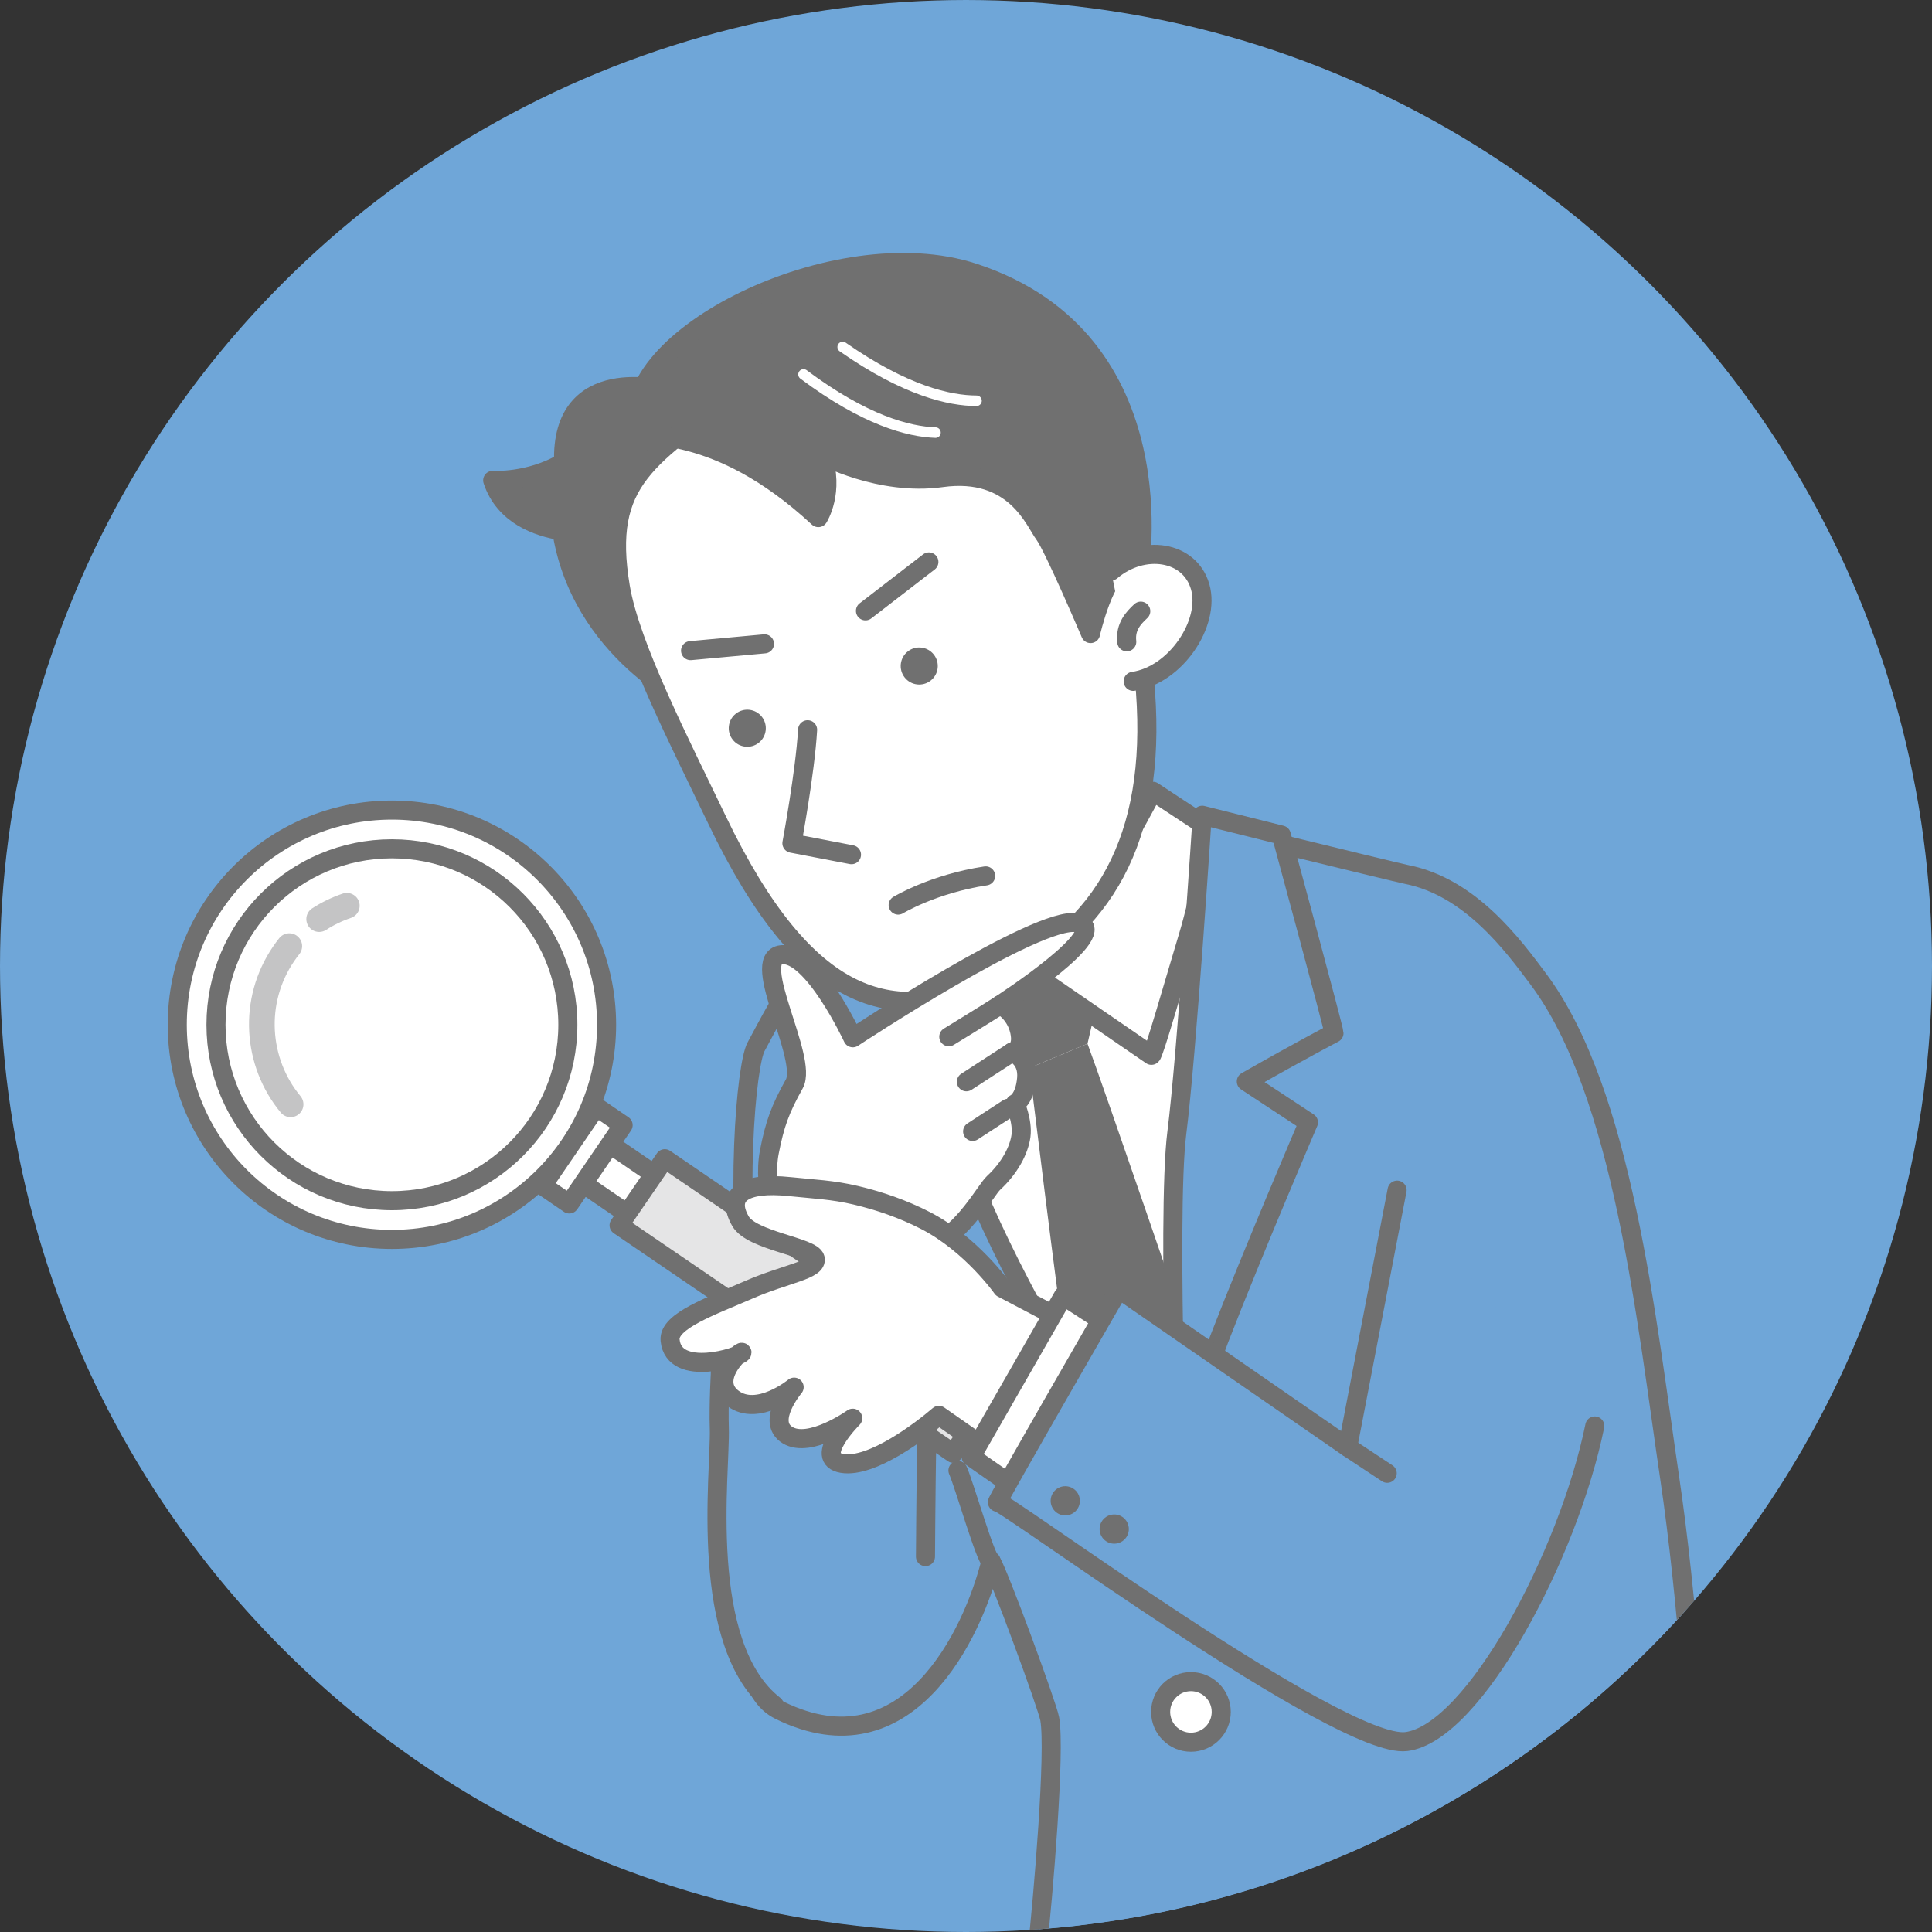
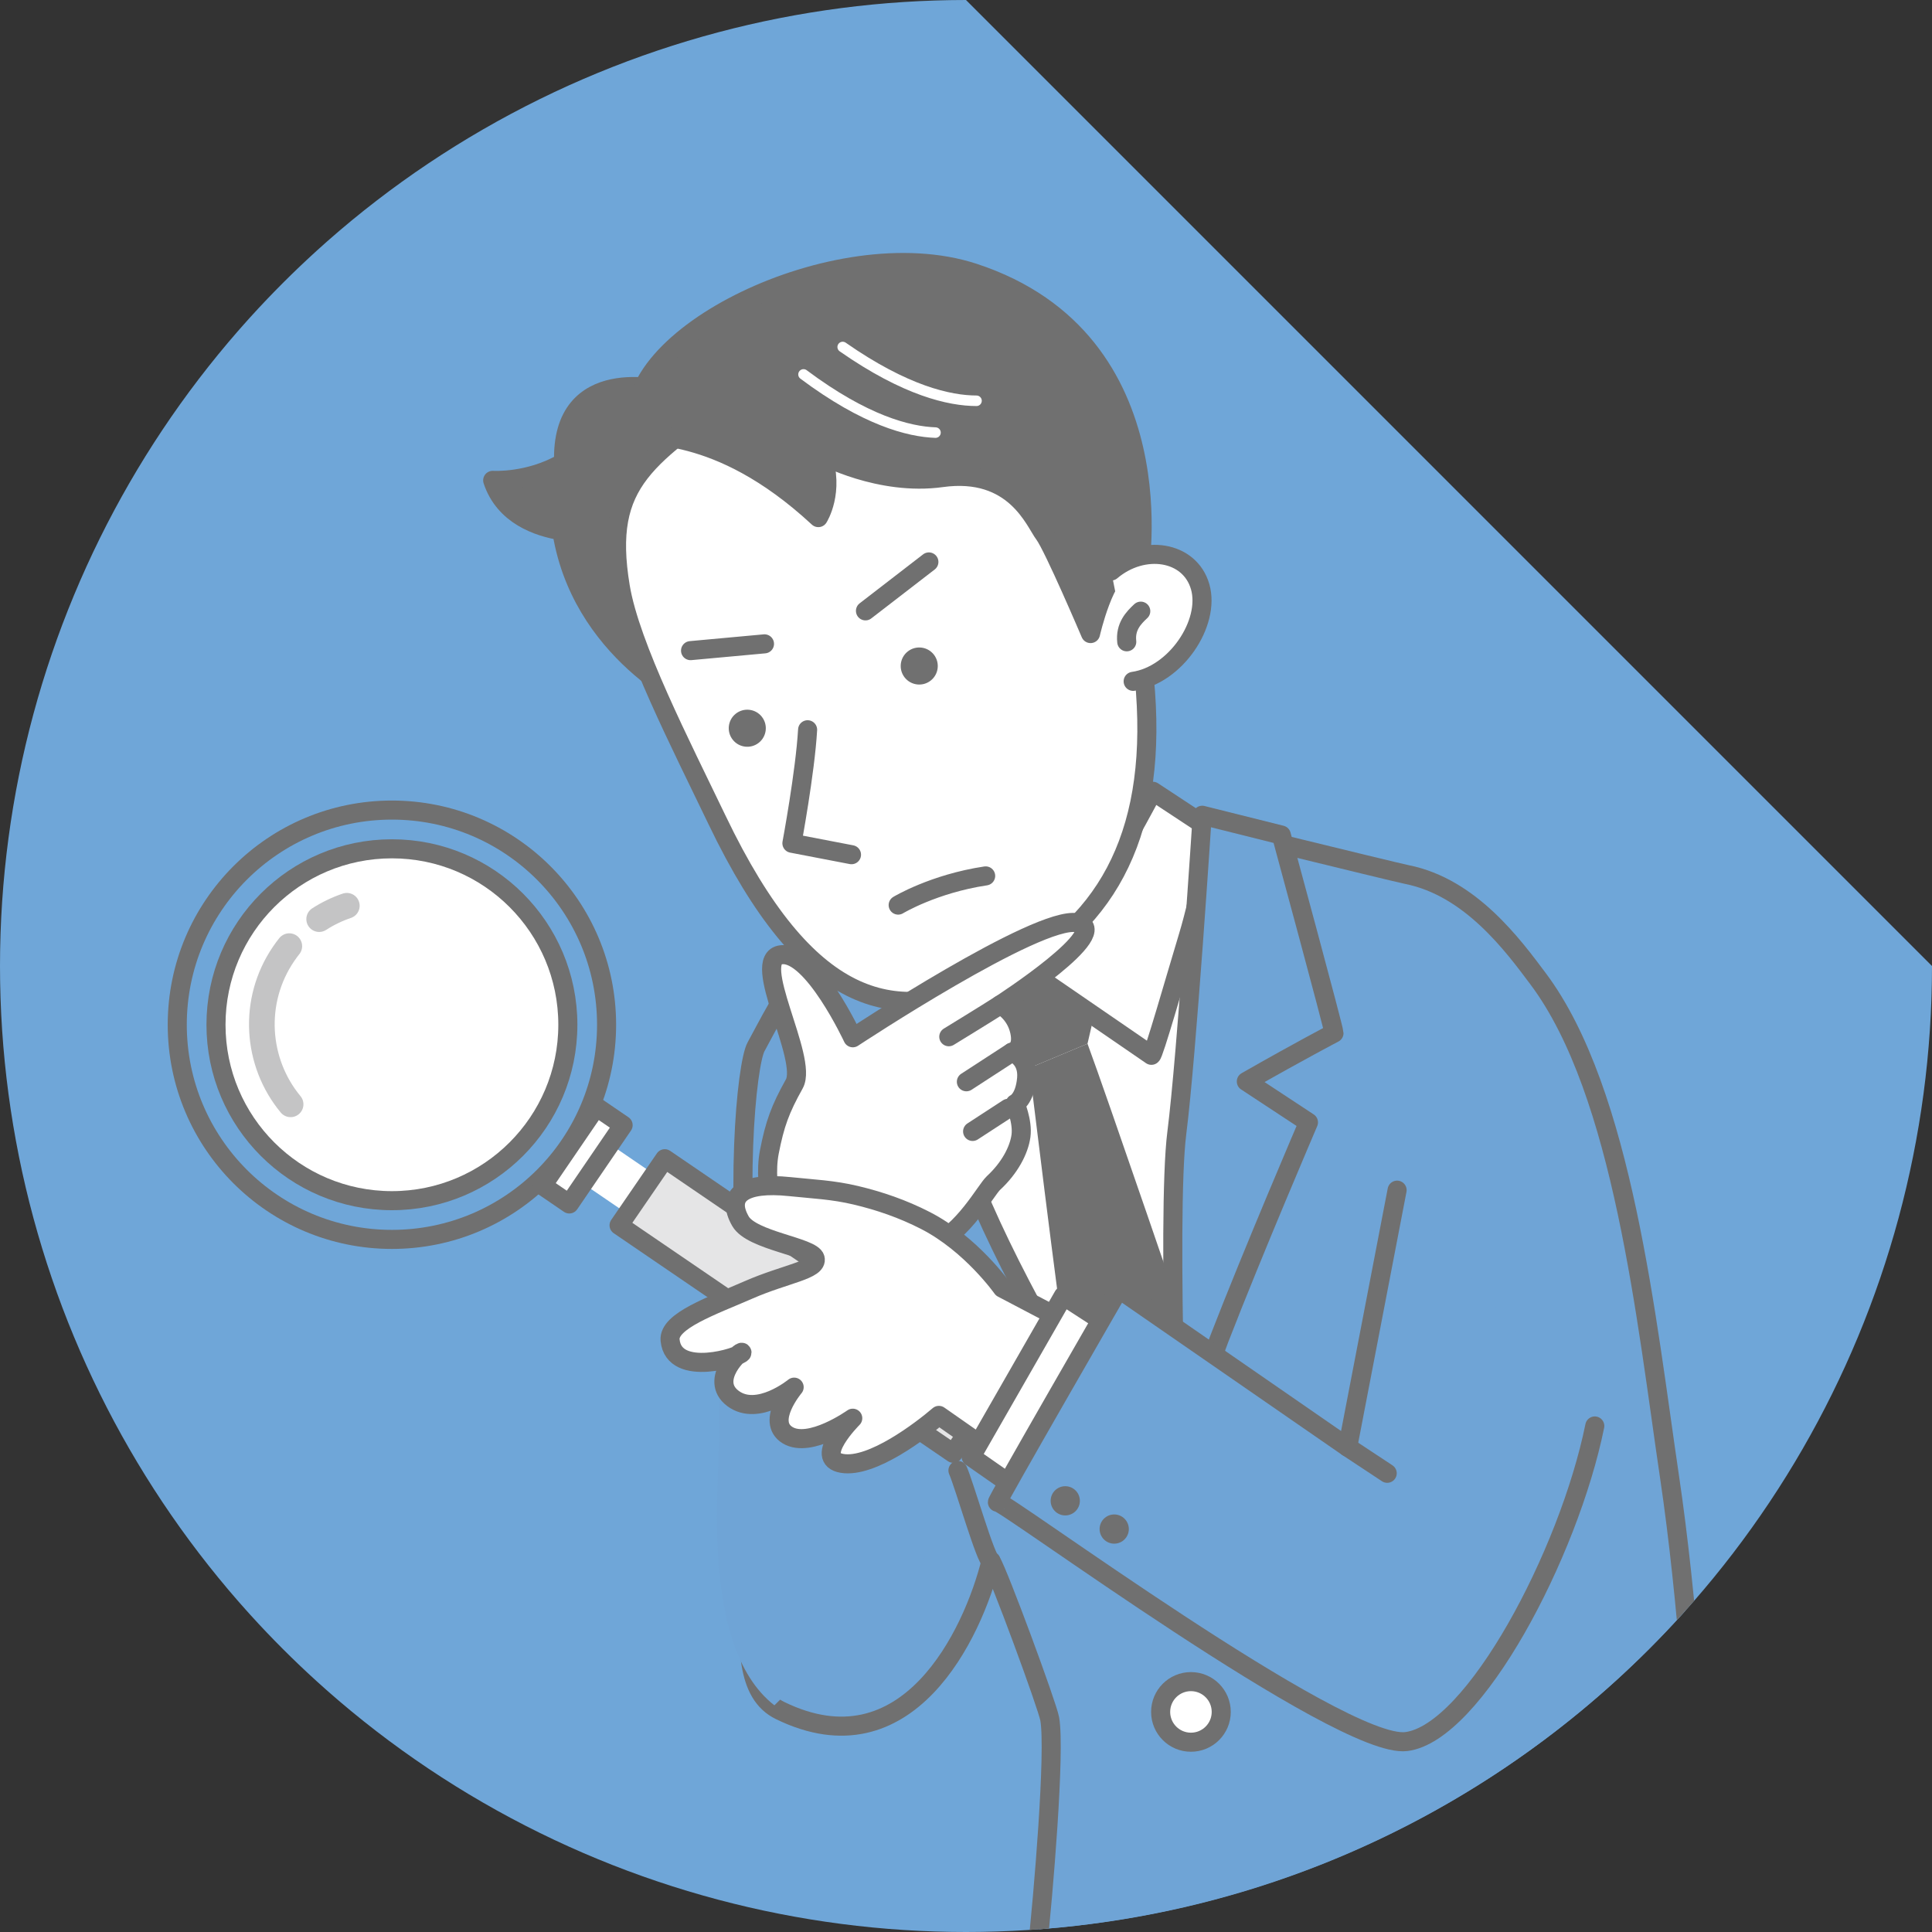
<svg xmlns="http://www.w3.org/2000/svg" xmlns:xlink="http://www.w3.org/1999/xlink" version="1.1" id="Layer_1" x="0px" y="0px" width="1146.03px" height="1146.03px" viewBox="0 0 1146.03 1146.03" enable-background="new 0 0 1146.03 1146.03" xml:space="preserve">
  <rect x="0" y="0" width="1146.03" height="1146.03" fill="#333333" stroke="none" />
  <g>
    <defs>
      <circle id="SVGID_1_" cx="573.014" cy="573.016" r="573.014" />
    </defs>
    <clipPath id="SVGID_2_">
      <use xlink:href="#SVGID_1_" overflow="visible" />
    </clipPath>
-     <path clip-path="url(#SVGID_2_)" fill="#6FA6D8" d="M1146.027,573.016c0,316.467-256.547,573.014-573.014,573.014   S0,889.483,0,573.016S256.547,0.002,573.014,0.002S1146.027,256.549,1146.027,573.016" />
+     <path clip-path="url(#SVGID_2_)" fill="#6FA6D8" d="M1146.027,573.016c0,316.467-256.547,573.014-573.014,573.014   S0,889.483,0,573.016S256.547,0.002,573.014,0.002" />
  </g>
  <g>
    <defs>
      <path id="SVGID_3_" d="M349.119,45.394C221.471,99.629,117.554,198.809,57.227,323.1v499.833    c92.834,191.264,288.906,323.098,515.787,323.098c316.468,0,573.015-256.547,573.015-573.014    c0-237.022-143.91-440.432-349.119-527.622H349.119z" />
    </defs>
    <clipPath id="SVGID_4_">
      <use xlink:href="#SVGID_3_" overflow="visible" />
    </clipPath>
    <path clip-path="url(#SVGID_4_)" fill="#6FA4D6" d="M990.395,876.438c-13.739-92.816-27.595-228.413-77.898-295.677   c-14.947-19.986-40.205-54.445-77.897-61.984c-7.932-1.586-140.946-34.319-141.557-34.342   c-10.384-0.389-142.478,53.833-163.82,56.519c-44.428,5.591-66.524,54.046-80.763,80.013c-5.63,10.266-13.402,88.786-1.675,170.872   c15.599,109.197-24.258,203.165,15.914,222.806c75.385,36.854,114.327-44.929,125.146-88.672   c4.525,7.284,33.483,85.906,34.839,93.697c3.351,19.266-3.77,104.282-7.538,138.206c-0.822,7.396,50.031,65.022,171.71,72.872   c129.83,8.376,220.292-15.915,220.292-15.915C1014.701,1231.539,1011.604,1019.725,990.395,876.438" />
    <path clip-path="url(#SVGID_4_)" fill="none" stroke="#707070" stroke-width="11.31" stroke-linecap="round" stroke-linejoin="round" stroke-miterlimit="10" d="   M990.395,876.438c-13.739-92.816-27.595-228.413-77.898-295.677c-14.947-19.986-40.205-54.445-77.897-61.984   c-7.932-1.586-140.946-34.319-141.557-34.342c-10.384-0.389-142.478,53.833-163.82,56.519   c-44.428,5.591-66.524,54.046-80.763,80.013c-5.63,10.266-13.402,88.786-1.675,170.872   c15.599,109.197-24.258,203.165,15.914,222.806c75.385,36.854,114.327-44.929,125.146-88.672   c4.525,7.284,33.483,85.906,34.839,93.697c3.351,19.266-3.77,104.282-7.538,138.206c-0.822,7.396,50.031,65.022,171.71,72.872   c129.83,8.376,220.292-15.915,220.292-15.915C1014.701,1231.539,1011.604,1019.725,990.395,876.438z" />
    <path clip-path="url(#SVGID_4_)" fill="#FFFFFF" d="M554.706,444.025c0,0,28.262,55.397,14.513,104.096   c-13.748,48.699-39.799,49.446-39.799,49.446s27.268,88.378,85.327,84.344c44.481-3.092,110.188-130.29,110.188-130.29   s1.971,0.297-25.929-27.93s-38.664-109.136-38.664-109.136" />
    <path clip-path="url(#SVGID_4_)" fill="none" stroke="#707070" stroke-width="11.31" stroke-linecap="round" stroke-linejoin="round" stroke-miterlimit="10" d="   M554.706,444.025c0,0,28.262,55.397,14.513,104.096c-13.748,48.699-39.799,49.446-39.799,49.446s27.268,88.378,85.327,84.344   c44.481-3.092,110.188-130.29,110.188-130.29s1.971,0.297-25.929-27.93s-38.664-109.136-38.664-109.136" />
    <path clip-path="url(#SVGID_4_)" fill="#FFFFFF" d="M526.807,580.966c0,0,221.089-24.883,214.123-25.713   c-6.967-0.829-41.188,368.929-41.188,368.929s-172.511-167.062-170.193-207.6C531.867,676.046,536.945,594.449,526.807,580.966" />
    <polygon clip-path="url(#SVGID_4_)" fill="#707070" points="583.505,592.108 657.304,566.162 645.092,619.111 610.631,633.518  " />
    <path clip-path="url(#SVGID_4_)" fill="#707070" d="M610.631,633.519c0,0,15.927,132.056,24.615,190.987l64.497,99.676   l8.376-123.129c0,0-52.721-154.354-63.028-181.941L610.631,633.519z" />
    <path clip-path="url(#SVGID_4_)" fill="#6FA4D6" d="M561.473,641.396c-0.093-47.534,3.179-115.445,3.179-115.445l-60.341,6.269   c0,0-33.072,128.014-23.545,125.034c5.988-1.873,28.621,3.557,47.41,9.492c-14.307,10.467-36.325,25.614-35.949,27.437   c0.671,3.259,29.879,46.827,54.233,82.58c24.353,35.751,153.282,143.23,153.282,143.23S561.618,715.072,561.473,641.396" />
    <path clip-path="url(#SVGID_4_)" fill="none" stroke="#707070" stroke-width="11.31" stroke-linecap="round" stroke-linejoin="round" stroke-miterlimit="10" d="   M561.473,641.396c-0.093-47.534,3.179-115.445,3.179-115.445l-60.341,6.269c0,0-33.072,128.014-23.545,125.034   c5.988-1.873,28.621,3.557,47.41,9.492c-14.307,10.467-36.325,25.614-35.949,27.437c0.671,3.259,29.879,46.827,54.233,82.58   c24.353,35.751,153.282,143.23,153.282,143.23S561.618,715.072,561.473,641.396z" />
    <path clip-path="url(#SVGID_4_)" fill="#FFFFFF" d="M538.091,539.127l29.298-26.067c0,0,8.092,43.017,44.396,64.042l-50.312,64.293   C561.473,641.396,534.347,582.656,538.091,539.127" />
    <path clip-path="url(#SVGID_4_)" fill="none" stroke="#707070" stroke-width="11.31" stroke-linecap="round" stroke-linejoin="round" stroke-miterlimit="10" d="   M538.091,539.127l29.298-26.067c0,0,8.092,43.017,44.396,64.042l-50.312,64.293C561.473,641.396,534.347,582.656,538.091,539.127z" />
    <path clip-path="url(#SVGID_4_)" fill="#FFFFFF" d="M611.784,577.102l71.206,48.89c1.234,0.231,13.979-44.572,21.778-70.359   c8.108-26.809,14.115-63.695,13.401-63.659l-34.342-22.615c0,0-26.209,49.764-38.987,66.264   C632.062,552.123,611.784,577.102,611.784,577.102" />
    <path clip-path="url(#SVGID_4_)" fill="none" stroke="#707070" stroke-width="11.31" stroke-linecap="round" stroke-linejoin="round" stroke-miterlimit="10" d="   M611.784,577.102l71.206,48.89c1.234,0.231,13.979-44.572,21.778-70.359c8.108-26.809,14.115-63.695,13.401-63.659l-34.342-22.615   c0,0-26.209,49.764-38.987,66.264C632.062,552.123,611.784,577.102,611.784,577.102z" />
    <path clip-path="url(#SVGID_4_)" fill="#FFFFFF" d="M724.047,1011.854c2.003,9.723-4.255,19.228-13.977,21.23   s-19.227-4.255-21.229-13.977s4.254-19.227,13.976-21.229S722.044,1002.133,724.047,1011.854" />
    <circle clip-path="url(#SVGID_4_)" fill="none" stroke="#707070" stroke-width="11.31" stroke-linecap="round" stroke-linejoin="round" stroke-miterlimit="10" cx="706.444" cy="1015.481" r="17.973" />
    <path clip-path="url(#SVGID_4_)" fill="#6FA4D6" d="M791.296,612.826c0.033-2.352-31.245-117.502-31.245-117.502l-46.906-11.726   c0,0-9.214,142.394-15.077,188.463c-6.234,48.988,1.675,247.933,1.675,247.933s5.891-80.27,23.453-125.642   c20.104-51.933,52.961-128.578,52.961-128.578l-36.854-24.263C771.382,623.193,791.296,612.826,791.296,612.826" />
    <path clip-path="url(#SVGID_4_)" fill="none" stroke="#707070" stroke-width="11.31" stroke-linecap="round" stroke-linejoin="round" stroke-miterlimit="10" d="   M791.296,612.826c0.033-2.352-31.245-117.502-31.245-117.502l-46.906-11.726c0,0-9.214,142.394-15.077,188.463   c-6.234,48.988,1.675,247.933,1.675,247.933s5.891-80.27,23.453-125.642c20.104-51.933,52.961-128.578,52.961-128.578   l-36.854-24.263C771.382,623.193,791.296,612.826,791.296,612.826z" />
    <path clip-path="url(#SVGID_4_)" fill="#707070" d="M334.344,274.298c-20.442,12.066-42.089,10.645-42.089,10.645   c6.873,20.809,26.878,27.692,40.977,29.926c0.256,1.605,0.535,3.227,0.86,4.882c13.978,71.162,81.383,99.545,81.383,99.545   l-20.959-187.752C394.516,231.544,332.332,214.442,334.344,274.298" />
    <path clip-path="url(#SVGID_4_)" fill="none" stroke="#707070" stroke-width="11.31" stroke-linecap="round" stroke-linejoin="round" stroke-miterlimit="10" d="   M334.344,274.298c-20.442,12.066-42.089,10.645-42.089,10.645c6.873,20.809,26.878,27.692,40.977,29.926   c0.256,1.605,0.535,3.227,0.86,4.882c13.978,71.162,81.383,99.545,81.383,99.545l-20.959-187.752   C394.516,231.544,332.332,214.442,334.344,274.298z" />
    <path clip-path="url(#SVGID_4_)" fill="#FFFFFF" d="M367.958,348.084c5.867,35.258,36.044,93.811,57.408,138.361   c53.642,111.857,105.005,120.458,160.312,96.983c65.004-27.591,98.313-79.974,94.307-164.718   c-1.988-42.041-13.811-115.644-42.335-154.454c-28.526-38.811-135.402-79.168-194.293-36.007   C384.466,271.411,357.358,284.382,367.958,348.084" />
    <path clip-path="url(#SVGID_4_)" fill="none" stroke="#707070" stroke-width="11.31" stroke-linecap="round" stroke-linejoin="round" stroke-miterlimit="10" d="   M367.958,348.084c5.867,35.258,36.044,93.811,57.408,138.361c53.642,111.857,105.005,120.458,160.312,96.983   c65.004-27.591,98.313-79.974,94.307-164.718c-1.988-42.041-13.811-115.644-42.335-154.454   c-28.526-38.811-135.402-79.168-194.293-36.007C384.466,271.411,357.358,284.382,367.958,348.084z" />
    <path clip-path="url(#SVGID_4_)" fill="#707070" d="M675.359,341.182c0,0,25.288-139.011-97.799-179.327   c-81.852-26.81-212.931,39.505-198.965,92.879c1.855,7.092,45.316-4.713,106.825,52.302c0,0,9.825-15.302,2.198-37.16   c0,0,34.23,18.563,70.946,13.451c43.384-6.039,55.234,26.128,60.795,33.482c5.561,7.355,27.537,59.008,27.537,59.008   s8.518-37.487,20.425-38.861S675.359,341.182,675.359,341.182" />
    <path clip-path="url(#SVGID_4_)" fill="none" stroke="#707070" stroke-width="11.31" stroke-linecap="round" stroke-linejoin="round" stroke-miterlimit="10" d="   M675.359,341.182c0,0,25.288-139.011-97.799-179.327c-81.852-26.81-212.931,39.505-198.965,92.879   c1.855,7.092,45.316-4.713,106.825,52.302c0,0,9.825-15.302,2.198-37.16c0,0,34.23,18.563,70.946,13.451   c43.384-6.039,55.234,26.128,60.795,33.482c5.561,7.355,27.537,59.008,27.537,59.008s8.518-37.487,20.425-38.861   S675.359,341.182,675.359,341.182" />
    <path clip-path="url(#SVGID_4_)" fill="#FFFFFF" d="M659.105,338.707c19.032-16.125,46.649-12.119,52.815,9.353   s-14.563,52.546-39.751,56.103" />
    <path clip-path="url(#SVGID_4_)" fill="none" stroke="#707070" stroke-width="11.31" stroke-linecap="round" stroke-linejoin="round" stroke-miterlimit="10" d="   M659.105,338.707c19.032-16.125,46.649-12.119,52.815,9.353s-14.563,52.546-39.751,56.103" />
    <path clip-path="url(#SVGID_4_)" fill="#FFFFFF" d="M479.06,432.88c-1.445,25.134-9.311,67.322-9.311,67.322l35.343,6.792" />
    <path clip-path="url(#SVGID_4_)" fill="none" stroke="#707070" stroke-width="11.31" stroke-linecap="round" stroke-linejoin="round" stroke-miterlimit="10" d="   M479.06,432.88c-1.445,25.134-9.311,67.322-9.311,67.322l35.343,6.792" />
    <path clip-path="url(#SVGID_4_)" fill="#707070" d="M553.927,388.281c3.749,4.777,2.916,11.689-1.861,15.438   s-11.688,2.916-15.437-1.861c-3.75-4.777-2.917-11.689,1.86-15.438C543.266,382.67,550.178,383.503,553.927,388.281" />
    <path clip-path="url(#SVGID_4_)" fill="#707070" d="M451.923,425.186c3.749,4.777,2.916,11.689-1.861,15.438   s-11.688,2.916-15.438-1.861c-3.749-4.777-2.916-11.689,1.861-15.438C441.262,419.575,448.174,420.408,451.923,425.186" />
    <path clip-path="url(#SVGID_4_)" fill="#FFFFFF" d="M668.372,380.705c-1.004-9.029,4.095-14.248,8.31-18.178" />
    <path clip-path="url(#SVGID_4_)" fill="none" stroke="#707070" stroke-width="11.31" stroke-linecap="round" stroke-linejoin="round" stroke-miterlimit="10" d="   M668.372,380.705c-1.004-9.029,4.095-14.248,8.31-18.178" />
    <path clip-path="url(#SVGID_4_)" fill="none" stroke="#FFFFFF" stroke-width="6.25" stroke-linecap="round" stroke-linejoin="round" stroke-miterlimit="10" d="   M499.867,205.836c37.35,26.061,63.492,31.873,79.378,31.898" />
    <path clip-path="url(#SVGID_4_)" fill="none" stroke="#FFFFFF" stroke-width="6.25" stroke-linecap="round" stroke-linejoin="round" stroke-miterlimit="10" d="   M476.635,222.101c36.466,27.284,62.402,33.959,78.278,34.51" />
    <path clip-path="url(#SVGID_4_)" fill="#FFFFFF" d="M532.777,536.889c0,0,20.963-12.681,51.901-17.316" />
    <path clip-path="url(#SVGID_4_)" fill="none" stroke="#707070" stroke-width="11.31" stroke-linecap="round" stroke-linejoin="round" stroke-miterlimit="10" d="   M532.777,536.889c0,0,20.963-12.681,51.901-17.316" />
    <polyline clip-path="url(#SVGID_4_)" fill="#FFFFFF" points="450.948,819 458.91,715.574 530.615,732.182 527.65,829.061  " />
    <polyline clip-path="url(#SVGID_4_)" fill="none" stroke="#707070" stroke-width="11.31" stroke-linecap="round" stroke-linejoin="round" stroke-miterlimit="10" points="   450.948,819 458.91,715.574 530.615,732.182 527.65,829.061  " />
    <path clip-path="url(#SVGID_4_)" fill="#FFFFFF" d="M462.354,731.681c0,0-10.301-26.309-5.972-48.445   c3.21-16.417,6.339-25.192,14.768-40.254c8.429-15.063-26.699-74.342-7.765-76.631c18.547-2.242,42.49,49.24,42.49,49.24   s109.863-72.562,133.014-68.239c23.15,4.323-45.501,48.642-45.501,48.642s8.952,4.409,11.455,15.754s-4.591,12.401-4.591,12.401   s9.856,3.085,8.716,15.669c-1.142,12.583-6.808,14.849-6.808,14.849s4.628,10.622,3.462,19.148   c-1.165,8.527-6.724,19.073-16.262,27.889c-4.64,4.288-17.817,29.507-36.838,37.33c-26.21,10.78-32.646,13.586-32.646,13.586" />
    <path clip-path="url(#SVGID_4_)" fill="none" stroke="#707070" stroke-width="11.31" stroke-linecap="round" stroke-linejoin="round" stroke-miterlimit="10" d="   M462.354,731.681c0,0-10.301-26.309-5.972-48.445c3.21-16.417,6.339-25.192,14.768-40.254c8.429-15.063-26.699-74.342-7.765-76.631   c18.547-2.242,42.49,49.24,42.49,49.24s109.863-72.562,133.014-68.239c23.15,4.323-45.501,48.642-45.501,48.642   s8.952,4.409,11.455,15.754s-4.591,12.401-4.591,12.401s9.856,3.085,8.716,15.669c-1.142,12.583-6.808,14.849-6.808,14.849   s4.628,10.622,3.462,19.148c-1.165,8.527-6.724,19.073-16.262,27.889c-4.64,4.288-17.817,29.507-36.838,37.33   c-26.21,10.78-32.646,13.586-32.646,13.586" />
    <path clip-path="url(#SVGID_4_)" fill="#FFFFFF" d="M562.804,614.976c0,0,24.118-14.751,30.584-18.982" />
    <path clip-path="url(#SVGID_4_)" fill="none" stroke="#707070" stroke-width="11.31" stroke-linecap="round" stroke-linejoin="round" stroke-miterlimit="10" d="   M562.804,614.976c0,0,24.118-14.751,30.584-18.982" />
    <line clip-path="url(#SVGID_4_)" fill="#FFFFFF" x1="573.243" y1="641.689" x2="600.252" y2="624.149" />
    <line clip-path="url(#SVGID_4_)" fill="none" stroke="#707070" stroke-width="11.31" stroke-linecap="round" stroke-linejoin="round" stroke-miterlimit="10" x1="573.243" y1="641.689" x2="600.252" y2="624.149" />
    <line clip-path="url(#SVGID_4_)" fill="#FFFFFF" x1="576.938" y1="671.147" x2="598.018" y2="657.43" />
    <line clip-path="url(#SVGID_4_)" fill="none" stroke="#707070" stroke-width="11.31" stroke-linecap="round" stroke-linejoin="round" stroke-miterlimit="10" x1="576.938" y1="671.147" x2="598.018" y2="657.43" />
    <path clip-path="url(#SVGID_4_)" fill="#6FA4D6" d="M587.843,925.973c-2.853,0.163-15.696-44.788-19.605-53.723" />
    <path clip-path="url(#SVGID_4_)" fill="none" stroke="#707070" stroke-width="11.31" stroke-linecap="round" stroke-linejoin="round" stroke-miterlimit="10" d="   M587.843,925.973c-2.853,0.163-15.696-44.788-19.605-53.723" />
    <path clip-path="url(#SVGID_4_)" fill="#6FA4D6" d="M548.973,923.345c0,0,0.838-139.881,3.351-140.72   c2.512-0.837-122.292-8.376-122.292-8.376s-4.188,46.906-3.35,72.872c0.837,25.967-13.123,128.713,32.667,164.452" />
-     <path clip-path="url(#SVGID_4_)" fill="none" stroke="#707070" stroke-width="11.31" stroke-linecap="round" stroke-linejoin="round" stroke-miterlimit="10" d="   M548.973,923.345c0,0,0.838-139.881,3.351-140.72c2.512-0.837-122.292-8.376-122.292-8.376s-4.188,46.906-3.35,72.872   c0.837,25.967-13.123,128.713,32.667,164.452" />
    <rect x="359.049" y="671.035" transform="matrix(-0.564 0.826 -0.826 -0.564 1164.957 792.237)" clip-path="url(#SVGID_4_)" fill="#FFFFFF" width="28.296" height="65.649" />
-     <rect x="359.049" y="671.035" transform="matrix(-0.564 0.826 -0.826 -0.564 1164.957 792.237)" clip-path="url(#SVGID_4_)" fill="none" stroke="#707070" stroke-width="11.31" stroke-linecap="round" stroke-linejoin="round" stroke-miterlimit="10" width="28.296" height="65.649" />
-     <path clip-path="url(#SVGID_4_)" fill="#FFFFFF" d="M304.24,502.671c58.094,39.632,73.059,118.854,33.427,176.948   c-39.632,58.094-118.854,73.06-176.948,33.427c-58.094-39.632-73.059-118.854-33.427-176.948   C166.924,478.005,246.146,463.039,304.24,502.671" />
    <circle clip-path="url(#SVGID_4_)" fill="none" stroke="#707070" stroke-width="11.31" stroke-linecap="round" stroke-linejoin="round" stroke-miterlimit="10" cx="232.48" cy="607.858" r="127.334" />
    <path clip-path="url(#SVGID_4_)" fill="#FFFFFF" d="M291.292,521.65c47.612,32.481,59.877,97.409,27.396,145.021   s-97.409,59.878-145.021,27.396c-47.612-32.482-59.877-97.41-27.396-145.021C178.752,501.435,243.68,489.169,291.292,521.65" />
    <circle clip-path="url(#SVGID_4_)" fill="none" stroke="#707070" stroke-width="11.31" stroke-linecap="round" stroke-linejoin="round" stroke-miterlimit="10" cx="232.479" cy="607.859" r="104.359" />
    <path clip-path="url(#SVGID_4_)" fill="none" stroke="#C4C4C5" stroke-width="15.227" stroke-linecap="round" stroke-linejoin="round" stroke-miterlimit="10" d="   M189.327,545.205c5.154-3.325,10.667-5.973,16.399-7.918" />
    <path clip-path="url(#SVGID_4_)" fill="none" stroke="#C4C4C5" stroke-width="15.227" stroke-linecap="round" stroke-linejoin="round" stroke-miterlimit="10" d="   M172.376,655.061c-20.594-24.866-23.223-61.283-4.118-89.287c1.068-1.566,2.186-3.078,3.349-4.536" />
    <polygon clip-path="url(#SVGID_4_)" fill="#E5E5E6" points="367.222,726.838 394.328,687.334 592.549,822.563 565.441,862.067  " />
    <polygon clip-path="url(#SVGID_4_)" fill="none" stroke="#707070" stroke-width="11.31" stroke-linecap="round" stroke-linejoin="round" stroke-miterlimit="10" points="   367.222,726.838 394.328,687.334 592.549,822.563 565.441,862.067  " />
    <rect x="317.318" y="675.42" transform="matrix(0.564 -0.826 0.826 0.564 -415.055 584.477)" clip-path="url(#SVGID_4_)" fill="#FFFFFF" width="56.593" height="19.242" />
    <rect x="317.318" y="675.42" transform="matrix(0.564 -0.826 0.826 0.564 -415.055 584.477)" clip-path="url(#SVGID_4_)" fill="none" stroke="#707070" stroke-width="11.31" stroke-linecap="round" stroke-linejoin="round" stroke-miterlimit="10" width="56.593" height="19.242" />
    <path clip-path="url(#SVGID_4_)" fill="#FFFFFF" d="M680.059,809.011l-85.517-44.916c0,0-18.364-26.132-45.569-40.103   c-13.603-6.984-27.394-11.665-41.277-14.966c-13.882-3.302-25.164-3.666-39.134-5.136c-27.941-2.941-38.06,5.279-29.317,20.521   c6.668,11.623,42.471,15.175,44.27,22.036c1.799,6.862-17.59,9.125-39.244,18.588c-21.916,9.578-47.893,18.476-46.783,29.941   c2.206,22.793,42.646,9.558,42.646,7.352s-20.061,16.174-5.356,27.204c14.706,11.029,36.297-6.701,36.297-6.701   s-17.144,20.391-3.909,28.479c13.235,8.088,38.67-10.051,38.67-10.051s-23.929,23.862-6.282,26.804   c17.646,2.94,47.082-19.656,57.376-28.479l69.522,48.581" />
    <path clip-path="url(#SVGID_4_)" fill="none" stroke="#707070" stroke-width="11.31" stroke-linecap="round" stroke-linejoin="round" stroke-miterlimit="10" d="   M680.059,809.011l-85.517-44.916c0,0-18.364-26.132-45.569-40.103c-13.603-6.984-27.394-11.665-41.277-14.966   c-13.882-3.302-25.164-3.666-39.134-5.136c-27.941-2.941-38.06,5.279-29.317,20.521c6.668,11.623,42.471,15.175,44.27,22.036   c1.799,6.862-17.59,9.125-39.244,18.588c-21.916,9.578-47.893,18.476-46.783,29.941c2.206,22.793,42.646,9.558,42.646,7.352   s-20.061,16.174-5.356,27.204c14.706,11.029,36.297-6.701,36.297-6.701s-17.144,20.391-3.909,28.479   c13.235,8.088,38.67-10.051,38.67-10.051s-23.929,23.862-6.282,26.804c17.646,2.94,47.082-19.656,57.376-28.479l69.522,48.581" />
    <polyline clip-path="url(#SVGID_4_)" fill="#FFFFFF" points="672.102,795.469 630.779,768.665 576.056,864.153 618.494,893.749     " />
    <polyline clip-path="url(#SVGID_4_)" fill="none" stroke="#707070" stroke-width="11.31" stroke-linecap="round" stroke-linejoin="round" stroke-miterlimit="10" points="   672.102,795.469 630.779,768.665 576.056,864.153 618.494,893.749  " />
    <path clip-path="url(#SVGID_4_)" fill="#6FA4D6" d="M828.735,705.984l-29.316,152.444l-135.694-93.812   c0,0-74.268,128.681-72.033,126.479c2.233-2.2,203.646,146.831,242.487,141.977c40.206-5.026,96.382-111.249,111.822-187.207" />
    <path clip-path="url(#SVGID_4_)" fill="none" stroke="#707070" stroke-width="11.31" stroke-linecap="round" stroke-linejoin="round" stroke-miterlimit="10" d="   M828.735,705.984l-29.316,152.444l-135.694-93.812c0,0-74.268,128.681-72.033,126.479c2.233-2.2,203.646,146.831,242.487,141.977   c40.206-5.026,96.382-111.249,111.822-187.207" />
    <path clip-path="url(#SVGID_4_)" fill="#707070" d="M640.563,890.259c0,4.786-3.88,8.666-8.666,8.666   c-4.787,0-8.667-3.88-8.667-8.666s3.88-8.667,8.667-8.667C636.683,881.592,640.563,885.473,640.563,890.259" />
    <path clip-path="url(#SVGID_4_)" fill="#707070" d="M669.6,907.011c0,4.786-3.88,8.666-8.666,8.666   c-4.787,0-8.667-3.88-8.667-8.666c0-4.785,3.88-8.666,8.667-8.666C665.72,898.345,669.6,902.226,669.6,907.011" />
    <line clip-path="url(#SVGID_4_)" fill="#6FA4D6" x1="799.419" y1="858.43" x2="822.871" y2="873.926" />
    <line clip-path="url(#SVGID_4_)" fill="none" stroke="#707070" stroke-width="11.31" stroke-linecap="round" stroke-linejoin="round" stroke-miterlimit="10" x1="799.419" y1="858.43" x2="822.871" y2="873.926" />
  </g>
  <g>
    <defs>
      <rect id="SVGID_5_" y="0.002" width="1146.028" height="1238.158" />
    </defs>
    <clipPath id="SVGID_6_">
      <use xlink:href="#SVGID_5_" overflow="visible" />
    </clipPath>
    <path clip-path="url(#SVGID_6_)" fill="none" stroke="#707070" stroke-width="11.31" stroke-linecap="round" stroke-linejoin="round" stroke-miterlimit="10" d="   M409.626,385.946c14.619-1.341,29.237-2.682,43.856-4.023" />
    <path clip-path="url(#SVGID_6_)" fill="none" stroke="#707070" stroke-width="11.31" stroke-linecap="round" stroke-linejoin="round" stroke-miterlimit="10" d="   M513.383,362.354c12.539-9.674,25.078-19.349,37.617-29.023" />
  </g>
</svg>